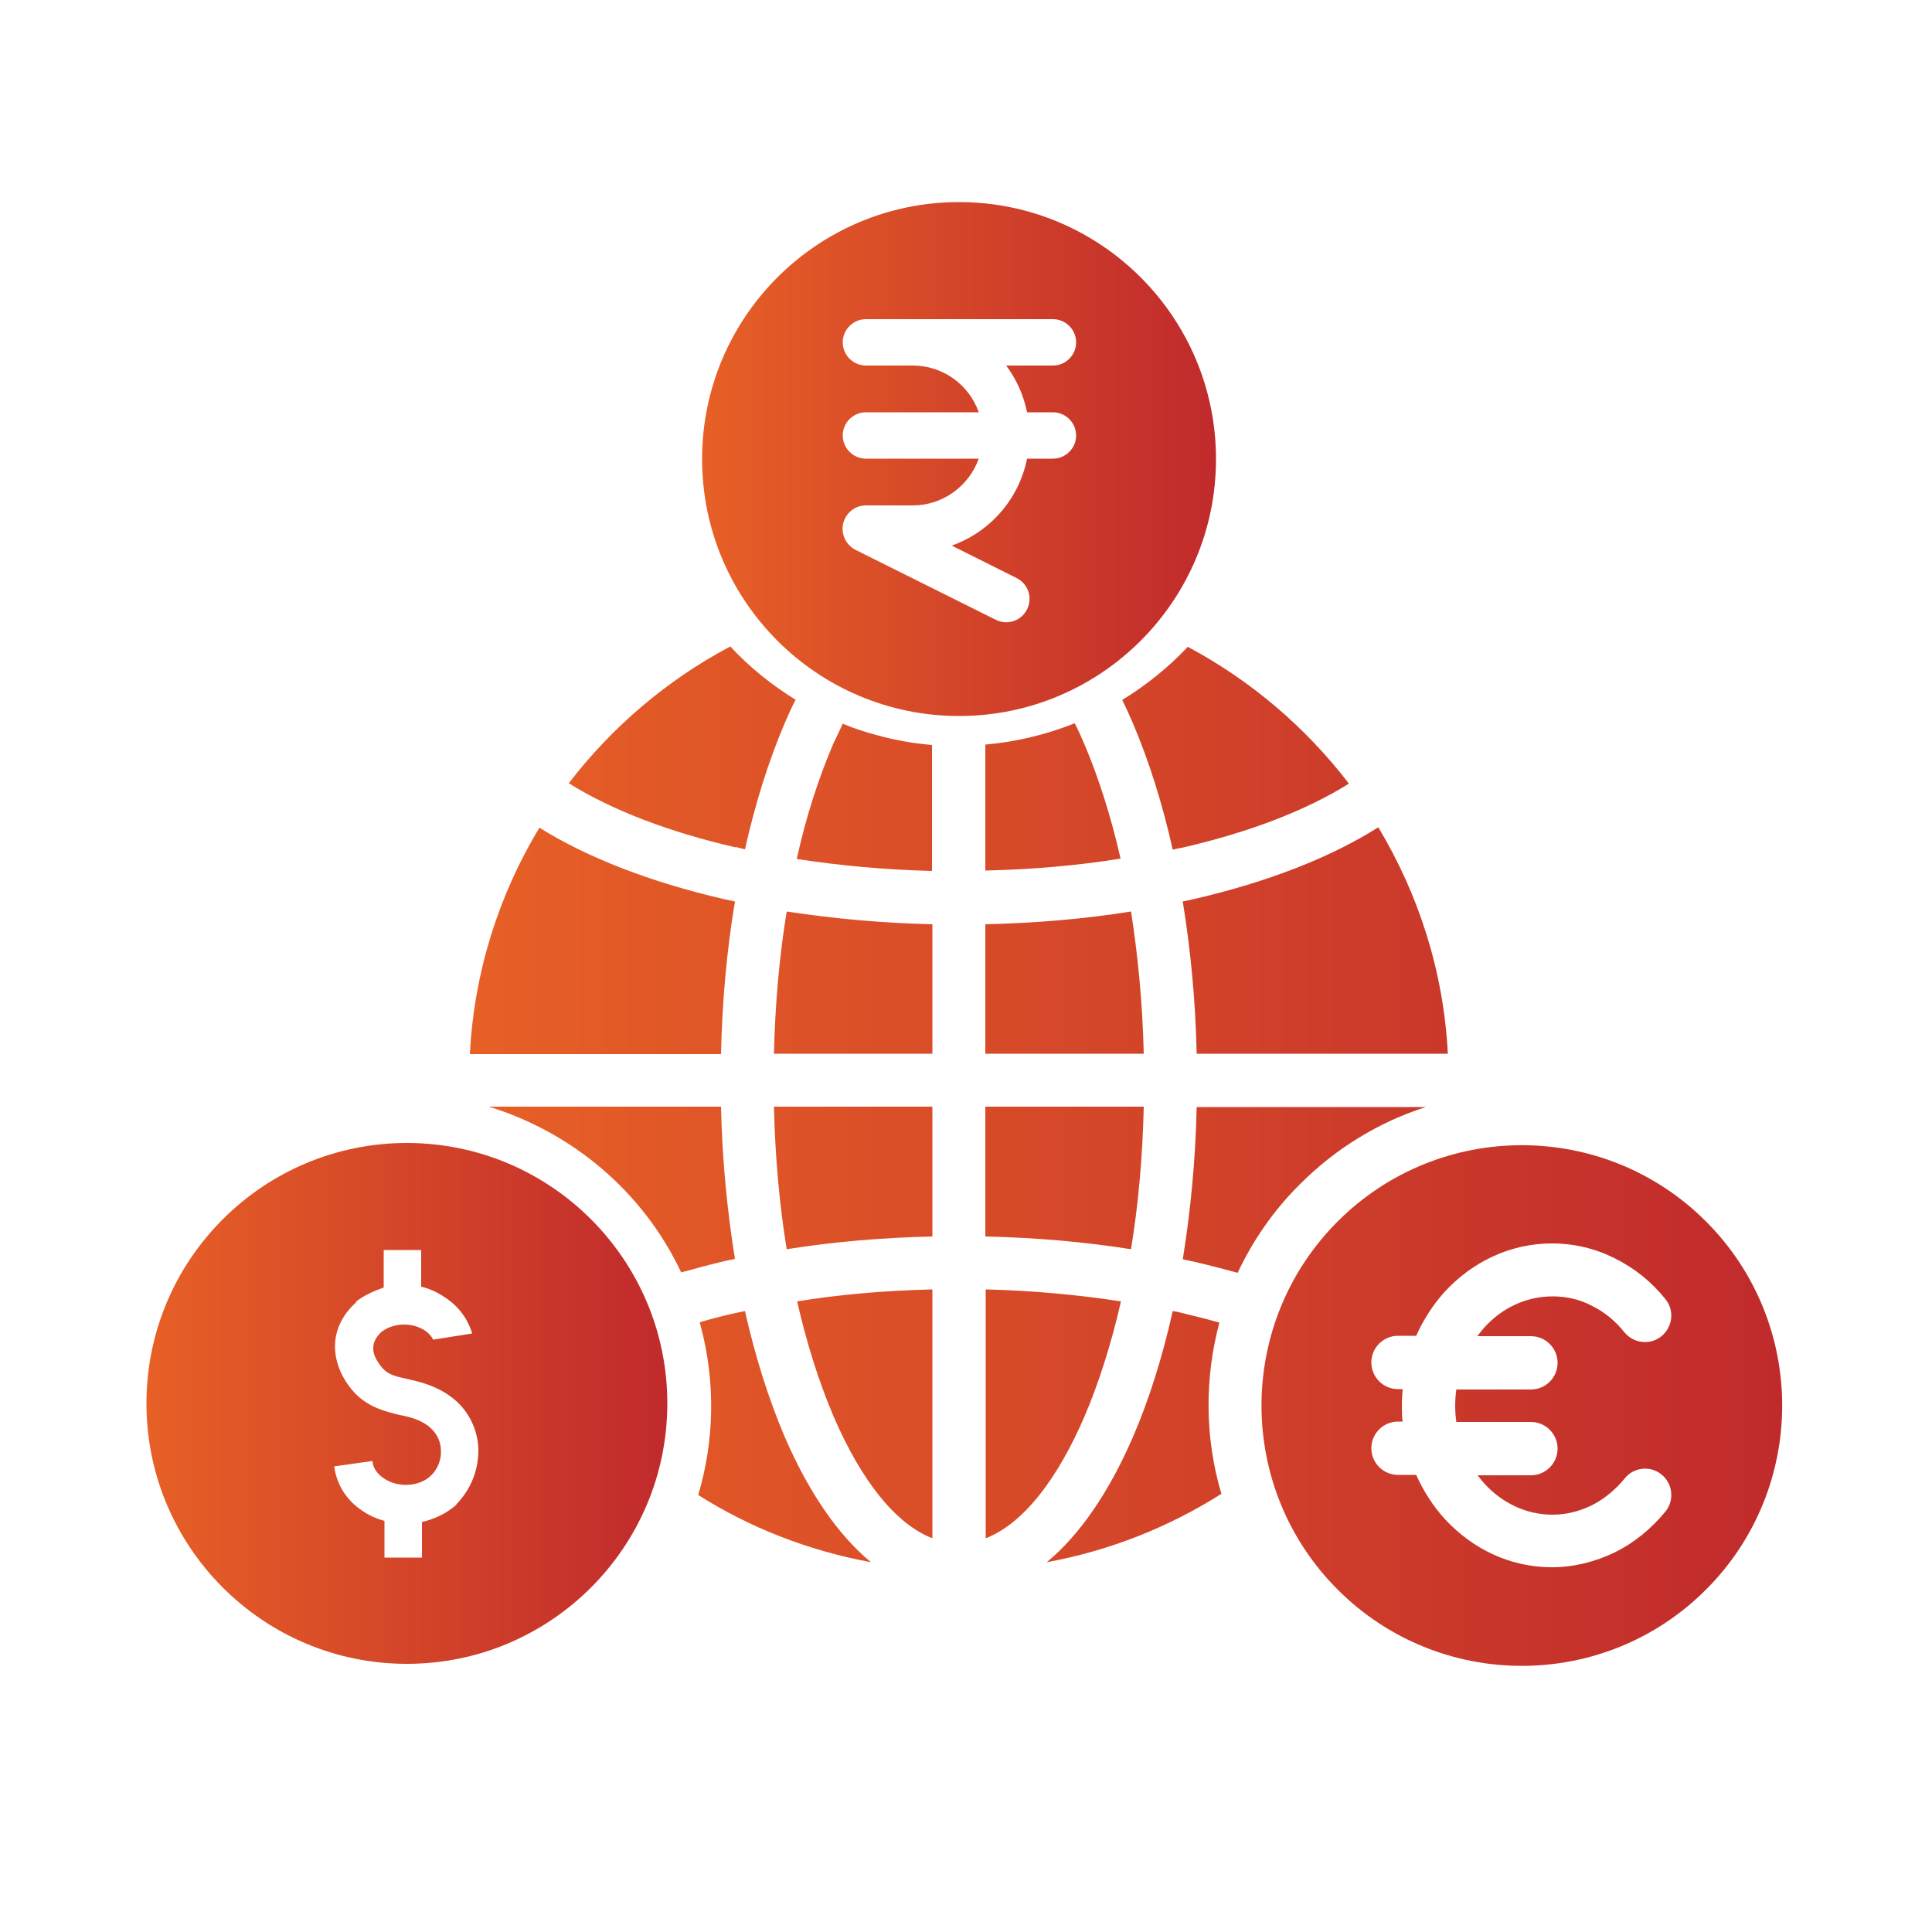
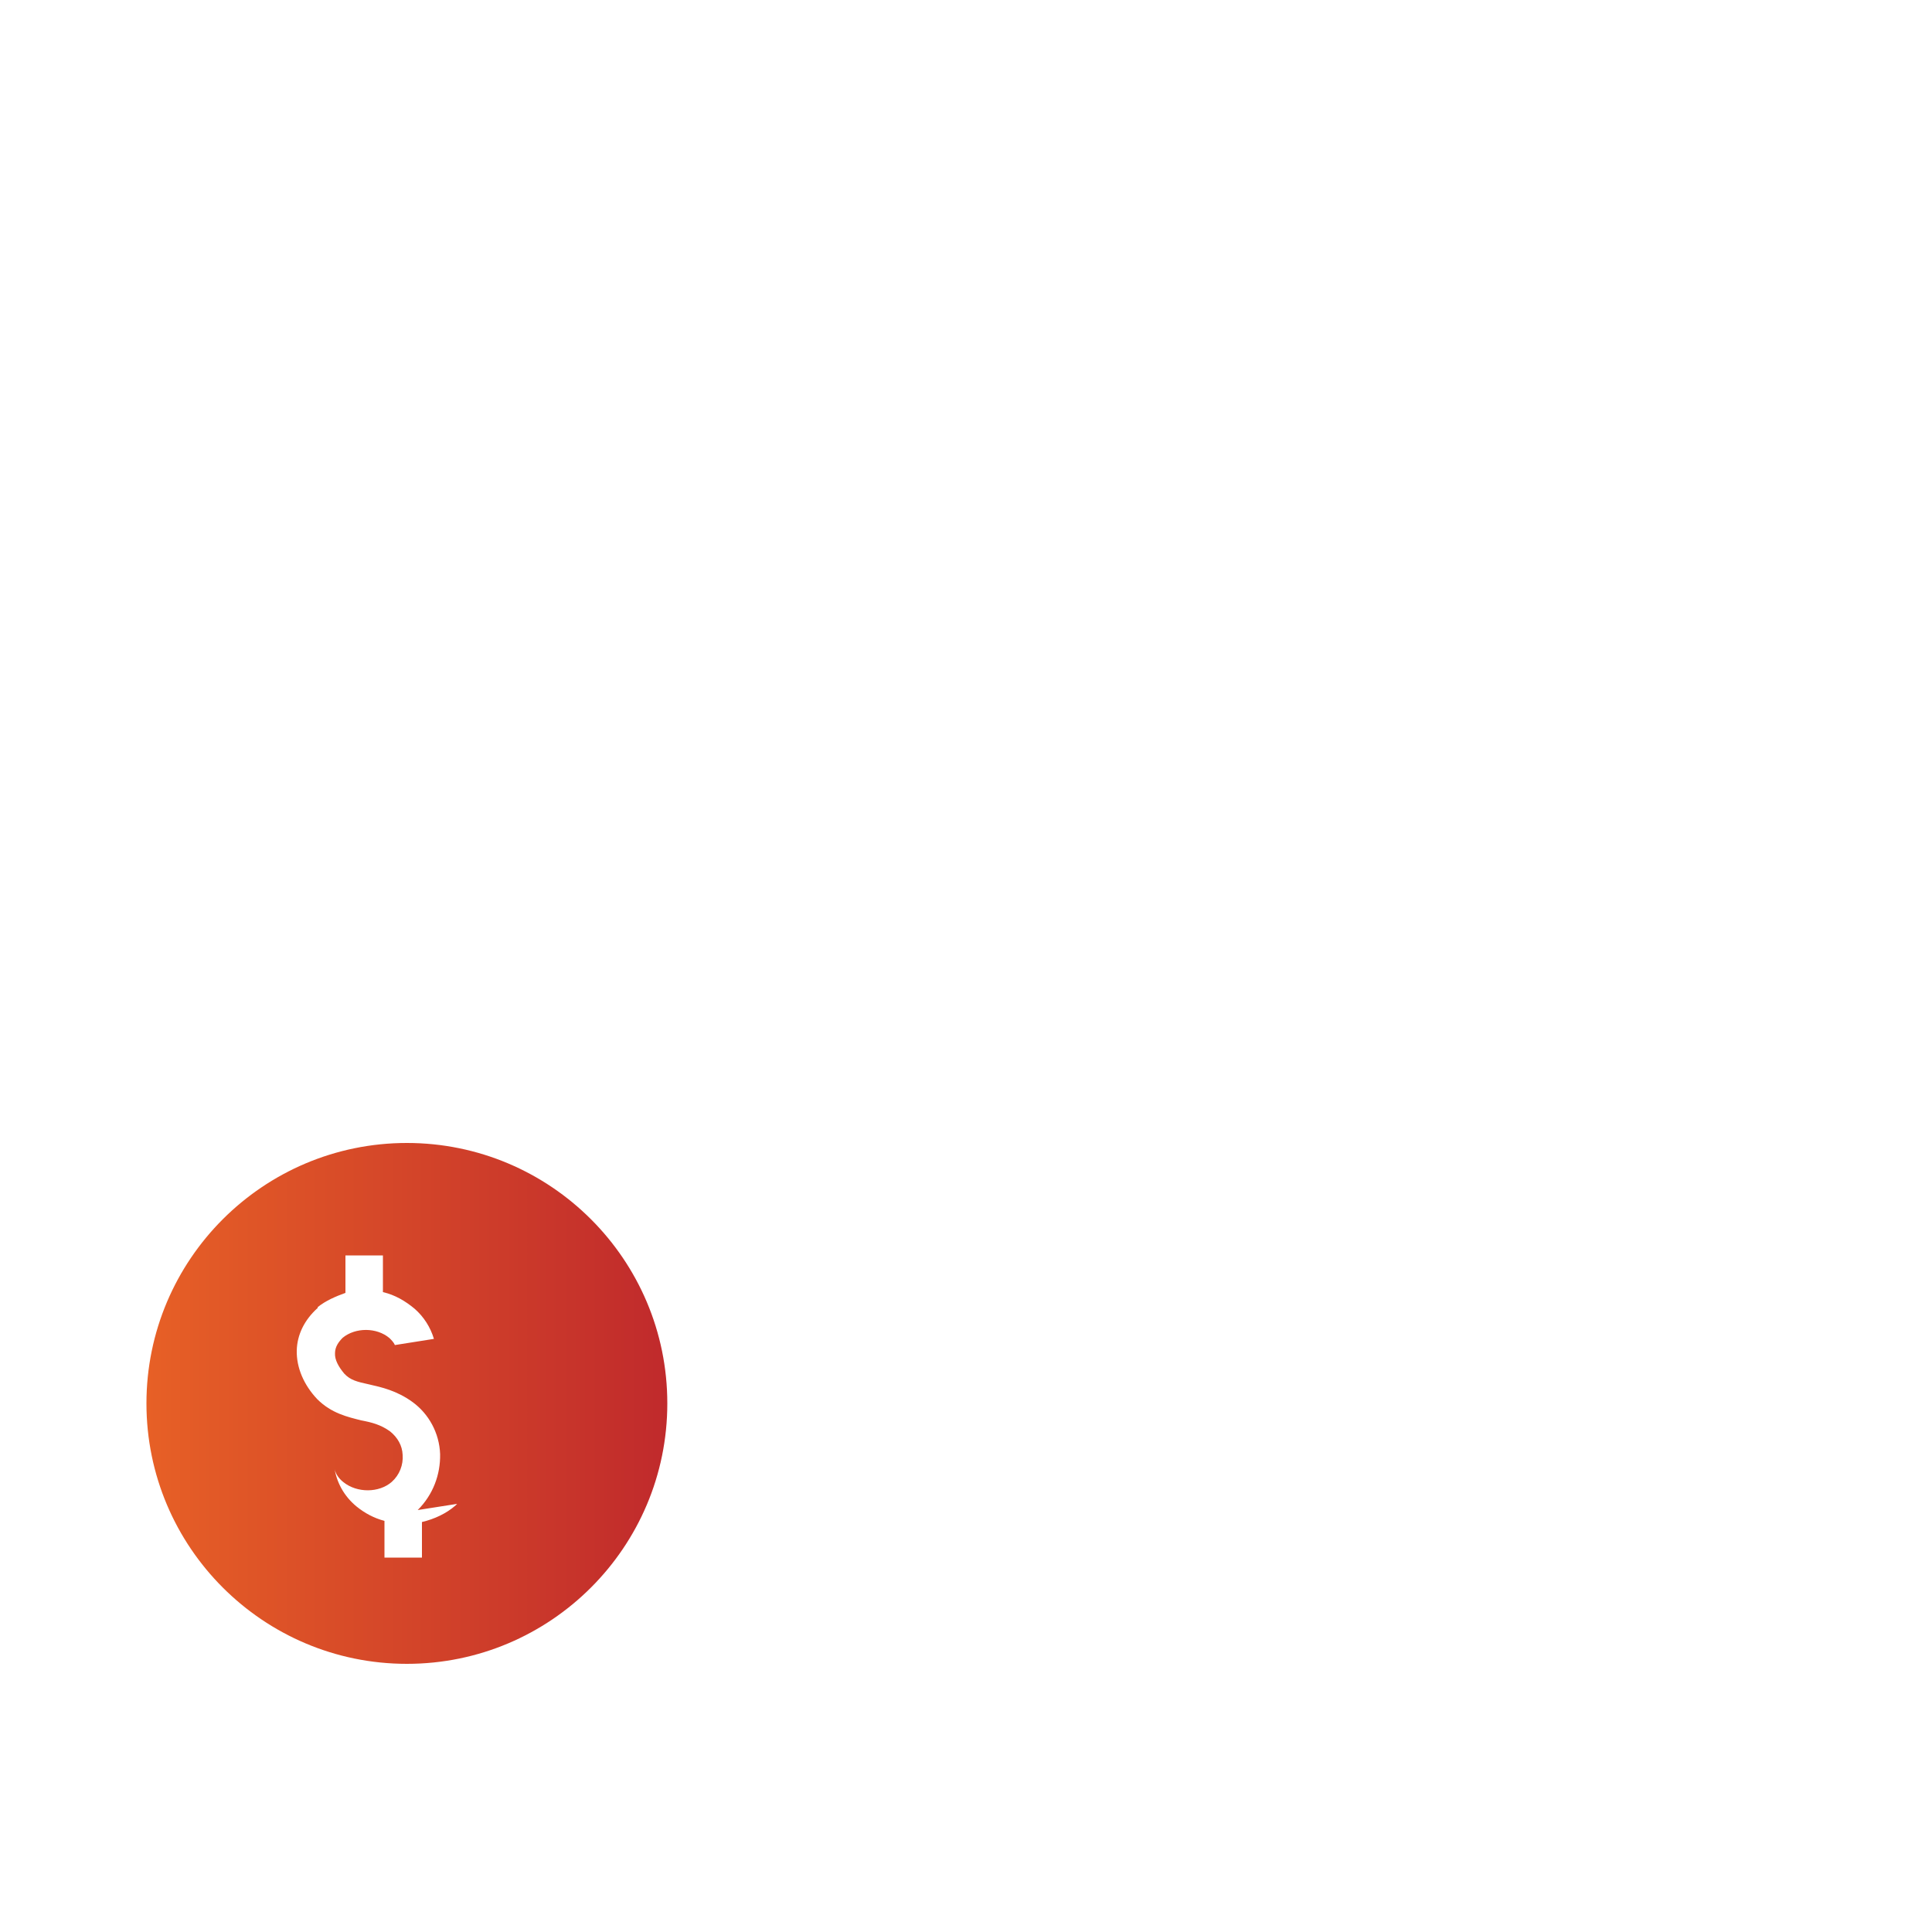
<svg xmlns="http://www.w3.org/2000/svg" xmlns:xlink="http://www.w3.org/1999/xlink" version="1.1" viewBox="0 0 50 50">
  <defs>
    <style>
      .cls-1 {
        fill: url(#linear-gradient-3);
        fill-rule: evenodd;
      }

      .cls-2 {
        fill: url(#linear-gradient-2);
      }

      .cls-3 {
        fill: url(#linear-gradient);
      }
    </style>
    <linearGradient id="linear-gradient" x1="12.16" y1="29.93" x2="46.12" y2="29.93" gradientUnits="userSpaceOnUse">
      <stop offset="0" stop-color="#e76026" />
      <stop offset="1" stop-color="#c02a2c" />
    </linearGradient>
    <linearGradient id="linear-gradient-2" x1="3.79" y1="36.33" x2="17.27" y2="36.33" xlink:href="#linear-gradient" />
    <linearGradient id="linear-gradient-3" x1="18.18" y1="11.88" x2="31.47" y2="11.88" xlink:href="#linear-gradient" />
  </defs>
  <g>
    <g id="Layer_1">
      <g>
-         <path class="cls-3" d="M19.04,21.93c-1.74-.4-3.22-.97-4.32-1.66,1.12-1.46,2.54-2.67,4.18-3.54.49.53,1.06.99,1.69,1.38-.1.19-.19.39-.28.6-.41.96-.76,2.06-1.03,3.27-.08-.02-.16-.04-.24-.06h0ZM19.02,23.33c-.09-.02-.19-.04-.28-.06-1.91-.44-3.55-1.08-4.78-1.85h0c-1.04,1.72-1.69,3.72-1.8,5.86h6.5c.03-1.38.15-2.7.36-3.94h0ZM21.57,36.65c.71,1.65,1.6,2.79,2.56,3.16v-6.44c-1.23.03-2.4.13-3.5.31.25,1.1.57,2.1.94,2.97h0ZM20.31,37.19c-.41-.96-.76-2.06-1.03-3.26-.08.02-.16.03-.24.05-.32.07-.63.15-.93.24,0,.03.02.06.02.08.4,1.5.35,3.01-.06,4.39,1.34.85,2.85,1.44,4.47,1.74-.86-.71-1.62-1.83-2.23-3.24h0ZM27.81,18.72c-.73.29-1.51.48-2.31.55v3.26c1.23-.03,2.4-.13,3.5-.31-.25-1.1-.57-2.1-.94-2.97-.08-.18-.16-.37-.25-.54h0ZM25.5,32c1.32.03,2.58.14,3.77.33.19-1.15.3-2.39.33-3.69h-4.1v3.36ZM30.61,23.33c.2,1.24.33,2.56.36,3.94h6.5c-.11-2.14-.76-4.13-1.8-5.86h0c-1.23.78-2.87,1.42-4.78,1.86-.1.02-.19.04-.28.06h0ZM29.04,18.11c.1.2.19.4.28.61.41.96.76,2.06,1.03,3.27.08-.02.16-.04.24-.05,1.74-.4,3.22-.97,4.32-1.66-1.12-1.46-2.54-2.67-4.17-3.54-.5.53-1.07.99-1.69,1.37h0ZM29.27,23.59c-1.19.19-2.45.3-3.77.33v3.35h4.1c-.03-1.3-.15-2.53-.33-3.69h0ZM19.02,32.58c-.2-1.24-.33-2.56-.36-3.94h-6.01c2.15.66,3.99,2.19,4.98,4.29.36-.1.73-.2,1.11-.29.09-.02.19-.04.28-.06h0ZM20.36,32.33c1.19-.19,2.45-.3,3.77-.33v-3.36s-4.1,0-4.1,0c.03,1.29.14,2.53.33,3.69h0ZM31.56,34.23c-.31-.09-.64-.17-.97-.25-.08-.02-.16-.04-.24-.05-.27,1.21-.62,2.31-1.03,3.26-.61,1.41-1.37,2.53-2.23,3.24,1.64-.3,3.16-.91,4.52-1.77-.43-1.44-.44-2.99-.05-4.44h0ZM36.9,28.65h-5.93c-.03,1.38-.16,2.7-.36,3.94.09.02.19.04.28.06.39.09.77.19,1.14.29.39-.83.93-1.62,1.62-2.3.94-.94,2.06-1.61,3.25-1.99h0ZM29.01,33.68c-1.1-.17-2.28-.28-3.5-.31v6.44c.96-.37,1.85-1.51,2.56-3.16.37-.87.69-1.87.94-2.97h0ZM20.03,27.27h4.1v-3.35c-1.32-.03-2.58-.15-3.77-.33-.19,1.15-.3,2.39-.33,3.69h0ZM21.81,18.73c-.08.17-.16.35-.25.53-.37.87-.7,1.87-.94,2.97,1.1.17,2.28.28,3.5.31v-3.26c-.47-.04-.94-.12-1.41-.25-.31-.08-.61-.18-.9-.3h0ZM44.15,41.14c-2.63,2.63-6.9,2.63-9.53,0-2.63-2.63-2.63-6.9,0-9.53,2.63-2.63,6.9-2.63,9.53,0,2.63,2.63,2.63,6.9,0,9.53ZM38.24,34.57c.06-.08.12-.15.18-.22.45-.5,1.08-.8,1.76-.8.36,0,.71.08,1.01.24.33.16.62.4.85.69.24.29.67.34.96.1.29-.24.34-.67.1-.96-.36-.45-.81-.81-1.32-1.06-.5-.25-1.04-.38-1.62-.38-1.08,0-2.06.48-2.77,1.25-.3.33-.55.72-.74,1.14h-.47c-.38,0-.69.31-.69.69s.31.69.69.69h.12c-.01.14-.02.28-.02.42s0,.29.02.42h-.12c-.38,0-.69.31-.69.69s.31.69.69.69h.47c.19.42.44.81.74,1.14.71.77,1.68,1.25,2.77,1.25.57,0,1.12-.14,1.62-.38.51-.25.95-.61,1.32-1.06.24-.29.19-.73-.1-.96-.29-.24-.73-.19-.96.11-.24.29-.53.53-.85.69-.31.15-.65.24-1.01.24-.69,0-1.31-.31-1.76-.8-.06-.07-.12-.14-.18-.22h1.38c.38,0,.69-.31.69-.69s-.31-.69-.69-.69h-1.93c-.02-.14-.03-.28-.03-.42s.01-.29.03-.42h1.93c.38,0,.69-.31.69-.69s-.31-.69-.69-.69h-1.38Z" />
-         <path class="cls-2" d="M10.53,29.58c-3.72,0-6.74,3.02-6.74,6.74s3.02,6.74,6.74,6.74,6.74-3.02,6.74-6.74-3.02-6.74-6.74-6.74ZM11.83,38.92l-.04.04c-.24.21-.54.35-.87.43v.92h-.97v-.95c-.27-.07-.51-.2-.72-.37-.33-.27-.53-.64-.58-1.04l.99-.14c.01.16.1.3.24.41.35.28.92.28,1.25-.01.2-.18.3-.44.28-.7-.01-.24-.13-.45-.33-.61-.24-.17-.47-.23-.74-.28-.35-.09-.77-.18-1.14-.55-.35-.37-.54-.82-.53-1.26.01-.41.2-.79.53-1.09h.01v-.03c.21-.17.47-.28.72-.37v-.97h.97v.95c.31.07.58.23.82.43.24.21.41.48.5.78l-1.01.16c-.03-.07-.09-.13-.14-.18-.33-.28-.88-.28-1.21-.01-.1.1-.2.23-.2.4-.01.17.09.35.24.53.16.17.33.21.65.28.31.07.71.16,1.11.45.43.31.7.81.72,1.35.01.53-.18,1.05-.58,1.45Z" />
-         <path class="cls-1" d="M24.82,5.23c-3.67,0-6.65,2.98-6.65,6.65s2.98,6.65,6.65,6.65,6.65-2.98,6.65-6.65-2.98-6.65-6.65-6.65ZM22.41,8.26c-.33,0-.6.27-.6.6s.27.6.6.6h1.21c.79,0,1.46.5,1.71,1.21h-2.92c-.33,0-.6.27-.6.6s.27.6.6.6h2.92c-.25.7-.92,1.21-1.71,1.21h-1.21c-.28,0-.52.19-.59.47-.06.27.07.55.32.68l3.63,1.81c.3.15.66.03.81-.27.15-.3.03-.66-.27-.81l-1.68-.84c.99-.35,1.74-1.2,1.95-2.25h.67c.33,0,.6-.27.6-.6s-.27-.6-.6-.6h-.67c-.09-.45-.28-.86-.54-1.21h1.21c.33,0,.6-.27.6-.6s-.27-.6-.6-.6h-4.84Z" />
+         <path class="cls-2" d="M10.53,29.58c-3.72,0-6.74,3.02-6.74,6.74s3.02,6.74,6.74,6.74,6.74-3.02,6.74-6.74-3.02-6.74-6.74-6.74ZM11.83,38.92l-.04.04c-.24.21-.54.35-.87.43v.92h-.97v-.95c-.27-.07-.51-.2-.72-.37-.33-.27-.53-.64-.58-1.04c.01.16.1.3.24.41.35.28.92.28,1.25-.01.2-.18.3-.44.28-.7-.01-.24-.13-.45-.33-.61-.24-.17-.47-.23-.74-.28-.35-.09-.77-.18-1.14-.55-.35-.37-.54-.82-.53-1.26.01-.41.2-.79.53-1.09h.01v-.03c.21-.17.47-.28.72-.37v-.97h.97v.95c.31.07.58.23.82.43.24.21.41.48.5.78l-1.01.16c-.03-.07-.09-.13-.14-.18-.33-.28-.88-.28-1.21-.01-.1.1-.2.23-.2.4-.01.17.09.35.24.53.16.17.33.21.65.28.31.07.71.16,1.11.45.43.31.7.81.72,1.35.01.53-.18,1.05-.58,1.45Z" />
      </g>
    </g>
  </g>
</svg>